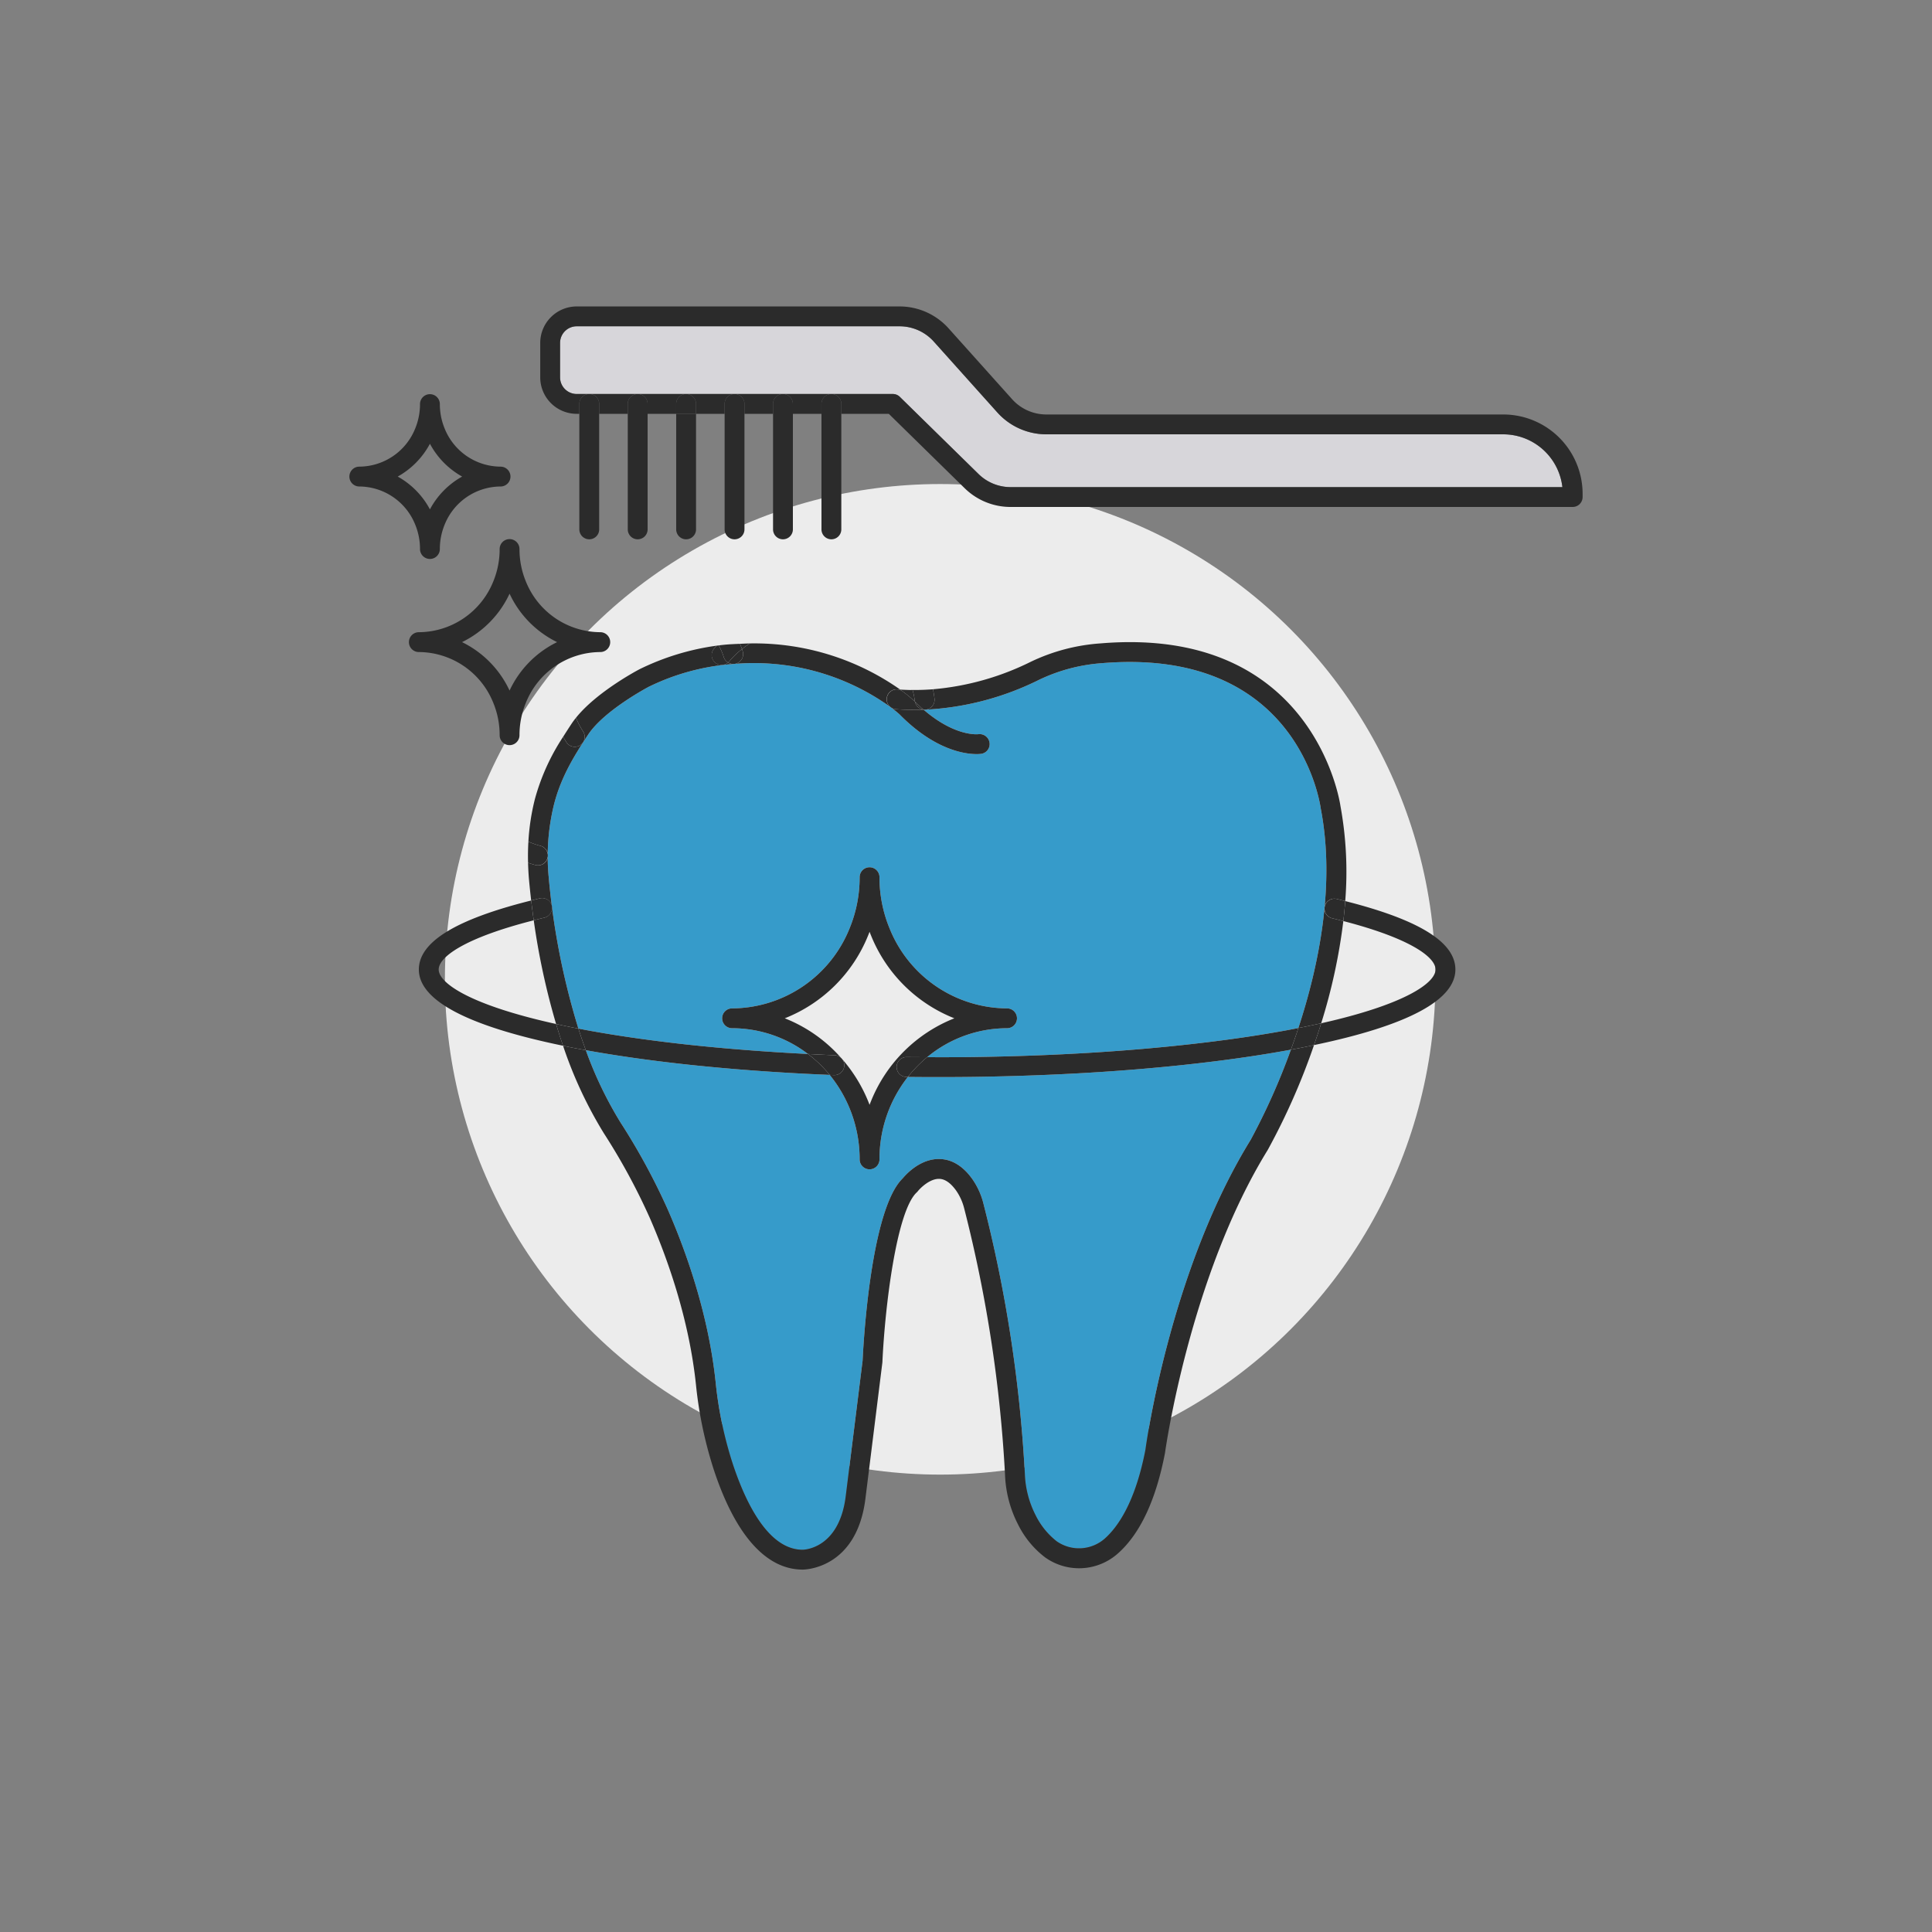
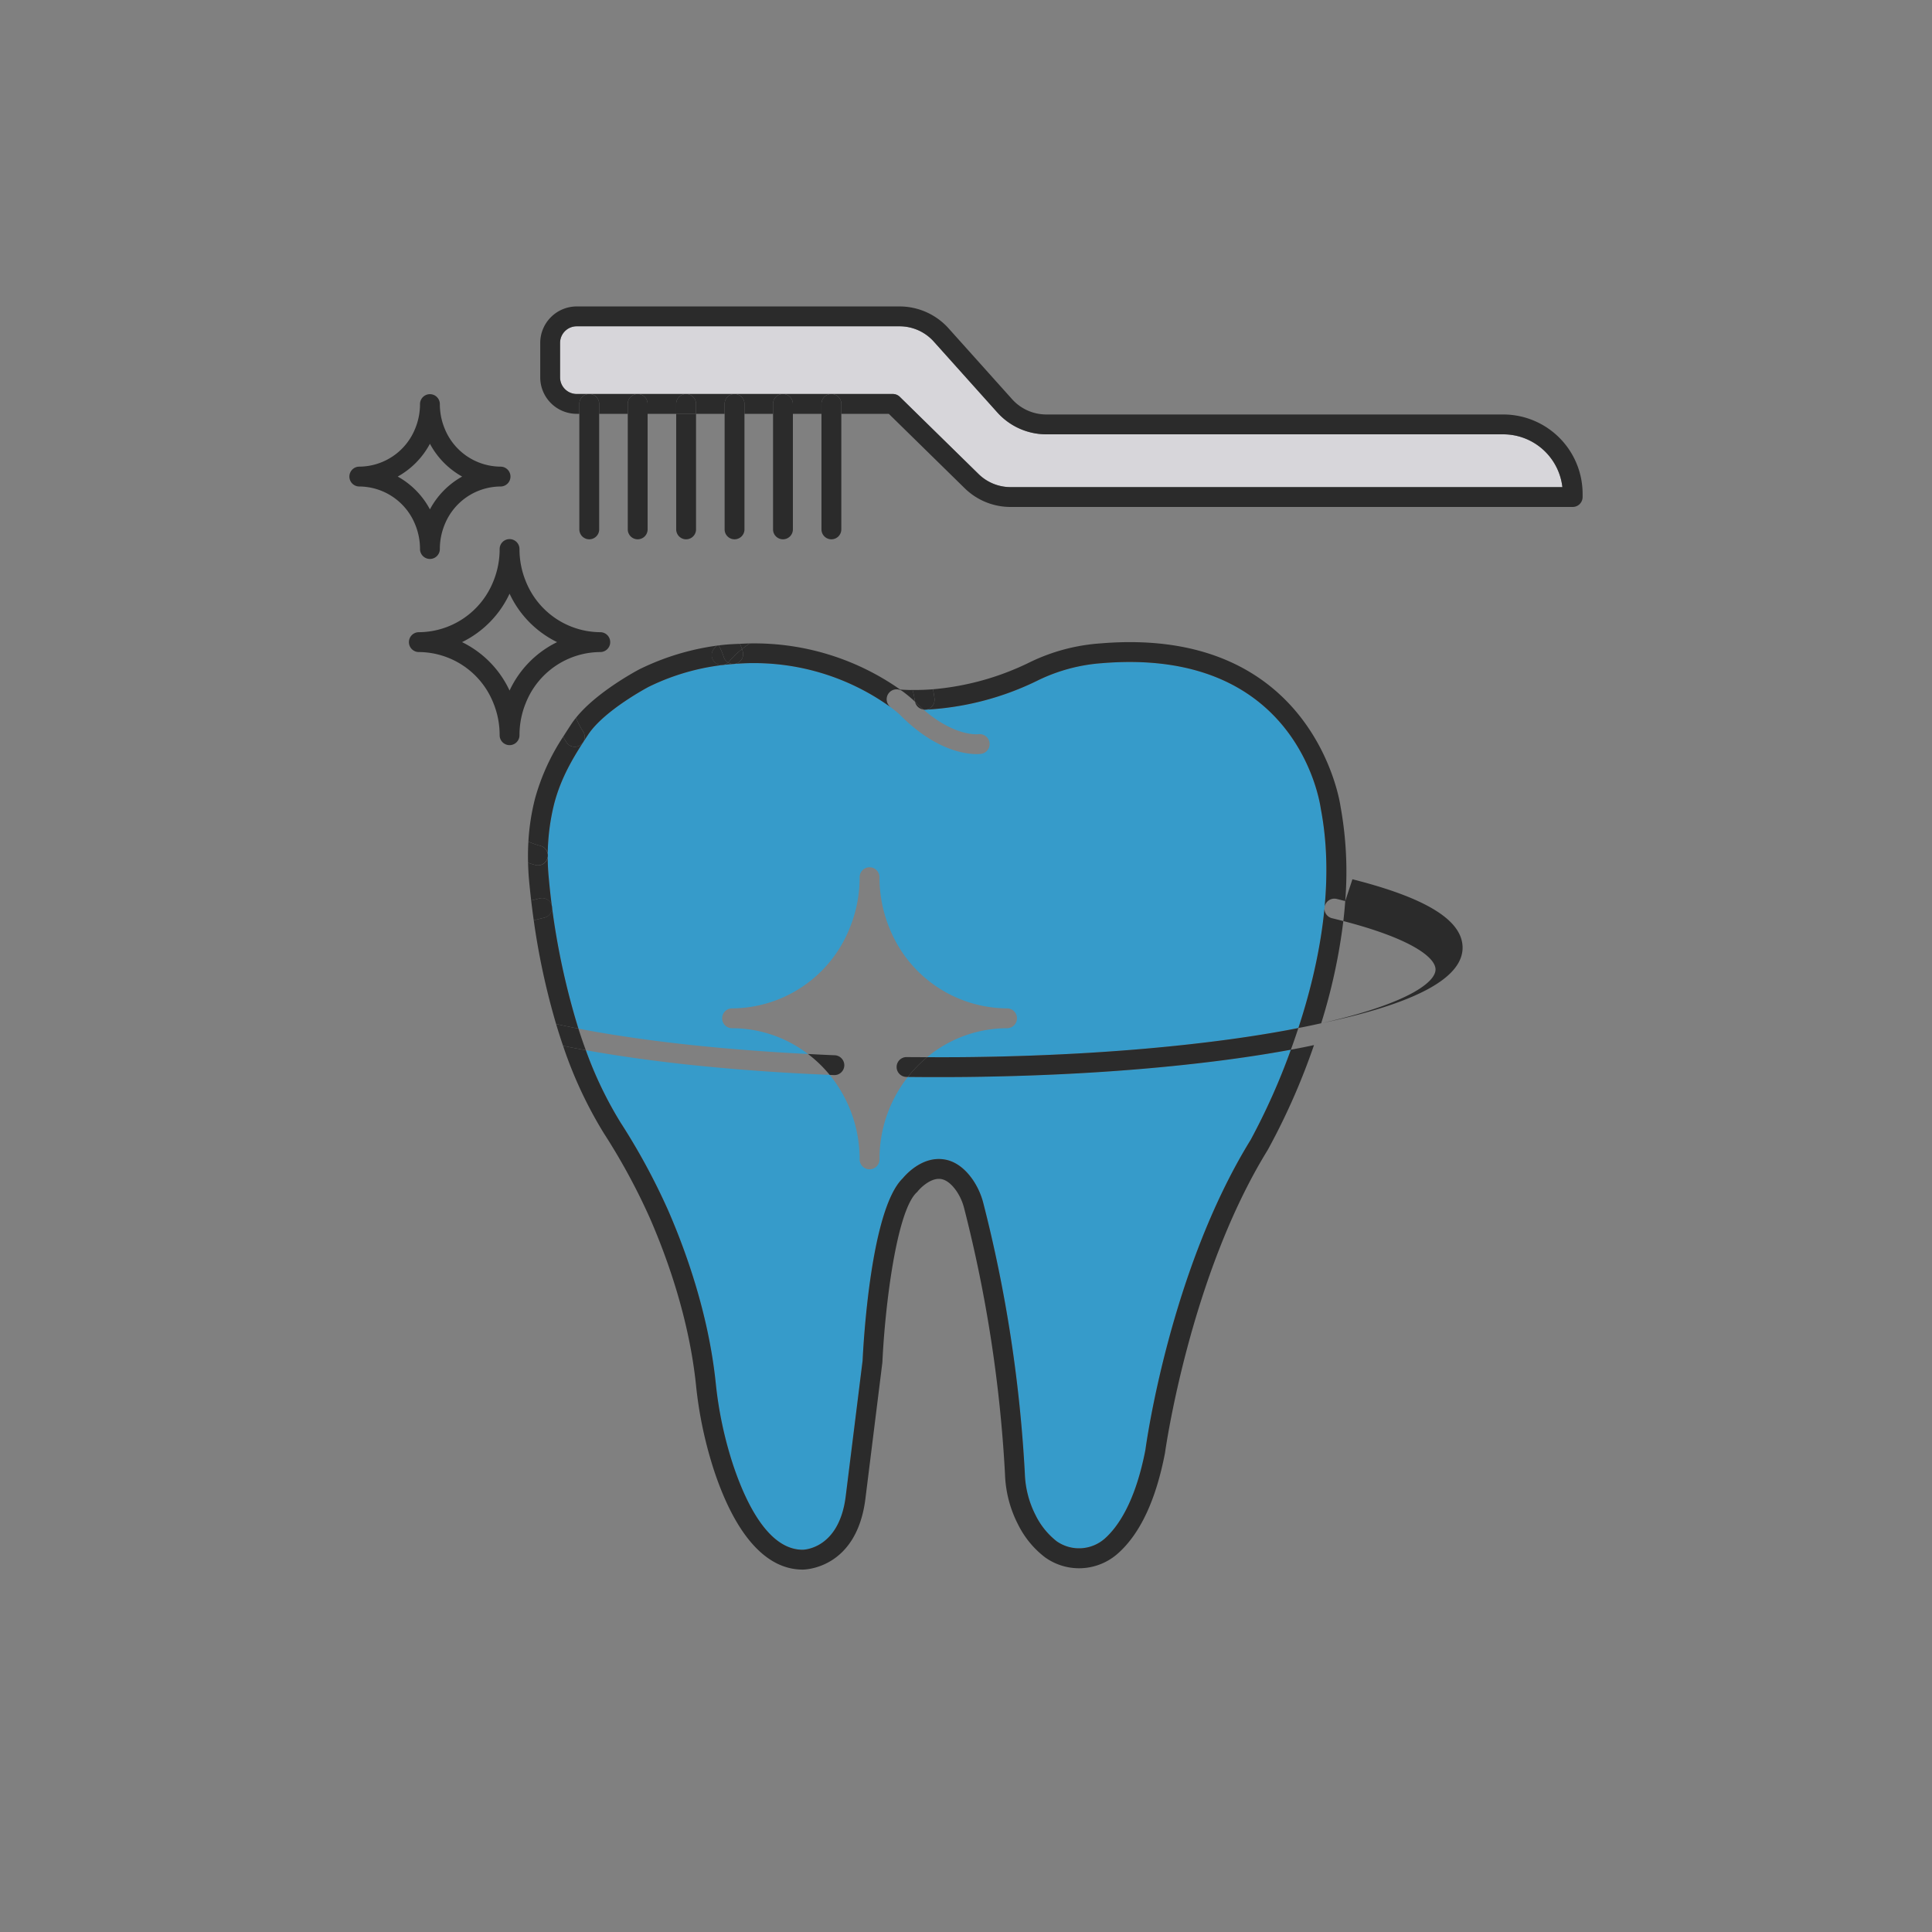
<svg xmlns="http://www.w3.org/2000/svg" viewBox="0 0 500 500">
  <rect x="0" y="0" width="500" height="500" fill="#808080" stroke="none" />
  <g data-name="Layer 2">
    <g data-name="Layer 1">
-       <circle cx="243.321" cy="253.448" r="128.18" style="fill:#ececec" />
      <path d="M341.837 209.39c-.253-1.861-6.169-41.993-56.762-37.753a45.1 45.1 0 0 0-16.193 4.314 74.3 74.3 0 0 1-29.573 7.72h-.017c-.086.003-.172 0-.259.002 8.083 6.962 13.914 6.364 14.181 6.333a2.59 2.59 0 0 1 2.88 2.193 2.55 2.55 0 0 1-2.136 2.889 8.4 8.4 0 0 1-1.222.072c-2.944 0-10.814-.994-19.952-10.294-.003 0-.808-.74-2.262-1.828a60.55 60.55 0 0 0-40.654-11.2 59.2 59.2 0 0 0-21.972 5.905c-.068.037-11.552 6.084-15.712 12.421-3.052 4.65-6.851 10.438-8.77 17.884a56.3 56.3 0 0 0-1.4 19.068 190 190 0 0 0 7.675 39.077c1.166.227 2.329.457 3.533.67 7.4 1.32 15.607 2.481 24.396 3.448 10.129 1.1 20.7 1.915 31.486 2.46a32.37 32.37 0 0 0-19.644-6.667 2.568 2.568 0 0 1 0-5.136 32.97 32.97 0 0 0 30.412-20.713 34.6 34.6 0 0 0 2.603-13.234 2.568 2.568 0 1 1 5.136 0 34.55 34.55 0 0 0 2.603 13.234 32.97 32.97 0 0 0 30.412 20.713 2.568 2.568 0 1 1 0 5.136 32.4 32.4 0 0 0-20.688 7.497c4.054.017 8.12.013 12.106-.046 20.478-.285 39.74-1.447 57.256-3.456 8.377-.953 16.209-2.093 23.279-3.387 1.18-.212 2.308-.44 3.442-.664 5.326-16.23 9.572-37.085 5.816-56.657" style="fill:#369bca" />
      <path d="M177.566 101.964h53.504a2.57 2.57 0 0 1 1.798.734l20.369 19.968a11.82 11.82 0 0 0 8.32 3.4h142.788a15.416 15.416 0 0 0-15.298-13.664H270.784a17.04 17.04 0 0 1-12.674-5.658l-16.45-18.348a11.9 11.9 0 0 0-8.848-3.952h-83.565a4.306 4.306 0 0 0-4.3 4.301v8.918a4.306 4.306 0 0 0 4.3 4.3z" style="fill:#d7d6da" />
      <path d="M309.883 275.201c-17.683 2.028-37.119 3.203-57.766 3.49-3.157.046-6.363.061-9.584.061-2.536 0-5.069-.015-7.577-.043a34.32 34.32 0 0 0-7.345 21.341 2.568 2.568 0 0 1-5.136 0 34.6 34.6 0 0 0-2.603-13.233 34.2 34.2 0 0 0-5.152-8.639c-12.927-.527-25.595-1.45-37.66-2.76-8.907-.981-17.227-2.158-24.735-3.5-.244-.042-.473-.091-.717-.135a100.5 100.5 0 0 0 8.994 18.734 168.5 168.5 0 0 1 12.248 22.573c4.62 10.577 10.52 26.936 12.378 44.796a101 101 0 0 0 4.456 21.098c3.347 10.074 9.197 22.09 18.051 22.09.373-.005 9.384-.274 11.12-13.706l4.384-35.22c.21-4.458 2.101-39.158 10.377-47.186.818-.99 4.541-5.142 9.576-5.009 3.21.078 6.062 1.84 8.478 5.238a19.2 19.2 0 0 1 2.829 6.24 359 359 0 0 1 10.73 69.917 25.45 25.45 0 0 0 2.805 10.826 19.5 19.5 0 0 0 5.42 6.693 10.08 10.08 0 0 0 12.44-.664c3.365-2.98 7.924-9.394 10.548-23.046.231-1.747 6.456-46.506 27.23-80.17a171 171 0 0 0 10.406-23.33l-.584.109c-7.175 1.313-15.122 2.47-23.611 3.435" style="fill:#369bca" />
-       <path d="M252.736 195.16a8.4 8.4 0 0 0 1.222-.072 2.55 2.55 0 0 0 2.136-2.89 2.59 2.59 0 0 0-2.88-2.192c-.267.031-6.098.63-14.18-6.333-1.252.042-2.502.06-3.749.03a84 84 0 0 1-3.4-.159 2.57 2.57 0 0 1-1.363-.506c1.454 1.088 2.259 1.828 2.262 1.828 9.138 9.3 17.008 10.294 19.952 10.294" style="fill:#2b2b2b" />
      <path d="M142.784 234.401a2.567 2.567 0 0 1-1.906 3.092 170 170 0 0 0-2.747.682 185.4 185.4 0 0 0 5.786 26.833c1.375.303 2.79.605 4.275.901.486.1 1.003.187 1.497.284a190 190 0 0 1-7.676-39.077 56.3 56.3 0 0 1 1.4-19.068c1.92-7.446 5.719-13.234 8.77-17.884 4.16-6.337 15.644-12.384 15.713-12.42a59.2 59.2 0 0 1 21.972-5.907 60.55 60.55 0 0 1 40.654 11.201 2.568 2.568 0 1 1 3.078-4.111 34 34 0 0 1 2.774 2.269c.151.153.296.281.446.43a2 2 0 0 1-.074-.245 17.6 17.6 0 0 0-.572-2.819c-.25-.003-.503.013-.753.006a85 85 0 0 1-2.446-.1 65.53 65.53 0 0 0-38.927-11.948q-1.053.69-2.022 1.47c.058.171.119.327.176.509a2.557 2.557 0 0 1-3.769 2.963 2.567 2.567 0 0 1-3.523-3.727c.18-.218.378-.425.567-.637a65.3 65.3 0 0 0-19.91 6.068c-.482.251-11.076 5.83-16.509 12.595a21.8 21.8 0 0 0 1.848 3.549 2.568 2.568 0 1 1-4.309 2.795 27 27 0 0 1-.855-1.43 56 56 0 0 0-7.302 16.092 58 58 0 0 0-1.693 11.042 20 20 0 0 0 3.099 1.092 2.568 2.568 0 1 1-1.293 4.97 25 25 0 0 1-1.891-.58c.038 1.415.107 2.841.235 4.283.15 1.663.342 3.513.57 5.474.739-.185 1.46-.37 2.226-.552a2.566 2.566 0 0 1 3.09 1.905M334.078 271.657a171 171 0 0 1-10.407 23.33c-20.773 33.664-26.998 78.423-27.23 80.17-2.623 13.652-7.182 20.065-10.548 23.046a10.08 10.08 0 0 1-12.439.664 19.5 19.5 0 0 1-5.42-6.693 25.45 25.45 0 0 1-2.805-10.826 359 359 0 0 0-10.73-69.917 19.2 19.2 0 0 0-2.829-6.24c-2.416-3.398-5.268-5.16-8.478-5.238-5.035-.133-8.758 4.02-9.576 5.01-8.276 8.027-10.167 42.727-10.377 47.186l-4.385 35.219c-1.735 13.432-10.746 13.7-11.119 13.706-8.854 0-14.704-12.016-18.051-22.09a101 101 0 0 1-4.456-21.098c-1.858-17.86-7.757-34.22-12.378-44.796a168.5 168.5 0 0 0-12.248-22.573 100.5 100.5 0 0 1-8.994-18.734c-1.504-.27-3-.546-4.435-.84-.5-.1-.965-.205-1.456-.307a109.5 109.5 0 0 0 10.537 22.616 163.6 163.6 0 0 1 11.889 21.892c4.476 10.245 10.187 26.069 11.978 43.276a106 106 0 0 0 4.687 22.177c5.567 16.757 13.495 25.613 22.927 25.613.566 0 13.89-.208 16.214-18.195l4.399-35.33a3 3 0 0 0 .017-.199c.665-14.411 3.665-39.071 8.882-43.89a2.5 2.5 0 0 0 .276-.298c.662-.841 3.068-3.211 5.458-3.211h.087c1.503.037 2.989 1.073 4.412 3.075a14.1 14.1 0 0 1 2.055 4.588 353.4 353.4 0 0 1 10.563 68.837 30.5 30.5 0 0 0 3.39 12.978 24.2 24.2 0 0 0 6.921 8.436 15.11 15.11 0 0 0 18.892-.956c5.759-5.099 9.858-13.82 12.207-26.06.061-.452 6.345-45.586 26.575-78.37a173.5 173.5 0 0 0 11.98-27.147c-.512.107-.997.217-1.52.323-1.436.3-2.938.588-4.465.866M239.576 183.657a3 3 0 0 1-.267.014 74.3 74.3 0 0 0 29.573-7.72 45.1 45.1 0 0 1 16.193-4.314c50.593-4.24 56.51 35.892 56.762 37.754 3.755 19.572-.49 40.426-5.816 56.657.491-.098 1.01-.188 1.49-.288 1.532-.309 3-.623 4.414-.94a148 148 0 0 0 5.729-26.449 166 166 0 0 0-2.893-.727 2.568 2.568 0 1 1 1.198-4.994c.753.18 1.462.366 2.186.549a94.5 94.5 0 0 0-1.24-24.622c-.06-.466-6.672-46.727-62.127-42.065a49.5 49.5 0 0 0-18.127 4.813 70.3 70.3 0 0 1-25.202 7.056 23 23 0 0 1 .402 2.445 2.57 2.57 0 0 1-2.275 2.83M239.292 183.67a2.4 2.4 0 0 1-.333-.061l.074.064c.087-.003.173.001.259-.002" style="fill:#2b2b2b" />
-       <path d="M235.285 183.702a65 65 0 0 0 3.748-.029l-.074-.064a2.52 2.52 0 0 1-2.14-1.983c-.15-.149-.294-.277-.445-.43a34 34 0 0 0-2.774-2.27 2.568 2.568 0 1 0-1.715 4.618c1.147.08 2.276.127 3.4.158M113.534 250.908c0-3.193 6.547-8.14 24.597-12.733q-.381-2.692-.663-5.127c-19.534 4.884-29.07 10.732-29.07 17.86 0 7.991 12.578 14.625 37.32 19.728a146 146 0 0 1-1.801-5.628c-22.316-4.921-30.383-10.592-30.383-14.1M217.698 273.809c.076.086.158.167.234.254a3 3 0 0 0-.234-.254M177.06 275.417c12.065 1.311 24.733 2.234 37.66 2.761a33.3 33.3 0 0 0-5.616-5.407c-10.786-.545-21.357-1.36-31.486-2.46-8.79-.967-16.995-2.127-24.396-3.449-1.204-.212-2.367-.442-3.533-.67q.891 2.795 1.92 5.59c.243.045.472.094.716.137 7.508 1.34 15.828 2.518 24.734 3.498" style="fill:#2b2b2b" />
-       <path d="M140.878 237.493a2.568 2.568 0 1 0-1.185-4.997c-.766.181-1.487.367-2.225.552q.284 2.436.663 5.127c.896-.228 1.793-.456 2.747-.682M151.608 271.783q-1.025-2.79-1.92-5.59c-.493-.097-1.01-.184-1.496-.284-1.484-.296-2.9-.598-4.275-.9.56 1.872 1.154 3.749 1.8 5.627.491.102.956.206 1.456.306 1.435.295 2.93.57 4.435.84M309.3 270.099c-17.515 2.009-36.778 3.172-57.256 3.457-3.986.058-8.052.062-12.106.045a33.4 33.4 0 0 0-4.982 5.108c2.508.028 5.042.044 7.578.044 3.22 0 6.426-.015 9.583-.061 20.647-.288 40.083-1.462 57.766-3.49 8.49-.967 16.436-2.123 23.611-3.436.197-.035.388-.073.584-.109q.984-2.697 1.943-5.61c-1.134.226-2.262.453-3.442.665-7.07 1.294-14.902 2.434-23.28 3.387M348.145 233.199q-.188 2.603-.491 5.172c17.51 4.534 23.862 9.397 23.862 12.537 0 3.459-7.852 9.047-29.59 13.913a177 177 0 0 1-1.863 5.647c24.26-5.065 36.59-11.64 36.59-19.56 0-7.063-9.352-12.863-28.508-17.709" style="fill:#2b2b2b" />
-       <path d="M342.863 234.548a2.57 2.57 0 0 0 1.898 3.096c1.004.241 1.954.484 2.893.727q.3-2.569.491-5.172c-.724-.183-1.433-.368-2.186-.549a2.57 2.57 0 0 0-3.096 1.898M337.51 265.76c-.48.1-.998.19-1.489.288q-.955 2.911-1.943 5.61c1.527-.279 3.03-.568 4.465-.867.523-.106 1.008-.216 1.52-.323a177 177 0 0 0 1.862-5.647q-2.118.474-4.414.94M217.698 273.809a38 38 0 0 0-14.6-10.273 38.53 38.53 0 0 0 21.522-21.323q.22-.531.423-1.068.203.536.423 1.068a38.53 38.53 0 0 0 21.523 21.323 38.53 38.53 0 0 0-21.523 21.323q-.22.532-.423 1.068-.204-.536-.423-1.068a39.2 39.2 0 0 0-6.689-10.796 2.556 2.556 0 0 1-1.992 4.17l-.1-.002c-.376-.015-.745-.038-1.12-.053a34.2 34.2 0 0 1 5.153 8.639 34.6 34.6 0 0 1 2.603 13.233 2.568 2.568 0 0 0 5.136 0 34.32 34.32 0 0 1 7.345-21.341q-.179-.002-.358-.002a2.568 2.568 0 0 1 .03-5.136h.03c1.746.02 3.516.022 5.28.03a32.4 32.4 0 0 1 20.688-7.497 2.568 2.568 0 1 0 0-5.136 32.97 32.97 0 0 1-30.412-20.713 34.55 34.55 0 0 1-2.603-13.234 2.568 2.568 0 1 0-5.136 0 34.6 34.6 0 0 1-2.603 13.234 32.97 32.97 0 0 1-30.412 20.713 2.568 2.568 0 0 0 0 5.136 32.37 32.37 0 0 1 19.644 6.667c2.306.117 4.609.237 6.933.327a2.55 2.55 0 0 1 1.66.71" style="fill:#2b2b2b" />
+       <path d="M140.878 237.493a2.568 2.568 0 1 0-1.185-4.997c-.766.181-1.487.367-2.225.552q.284 2.436.663 5.127c.896-.228 1.793-.456 2.747-.682M151.608 271.783q-1.025-2.79-1.92-5.59c-.493-.097-1.01-.184-1.496-.284-1.484-.296-2.9-.598-4.275-.9.56 1.872 1.154 3.749 1.8 5.627.491.102.956.206 1.456.306 1.435.295 2.93.57 4.435.84M309.3 270.099c-17.515 2.009-36.778 3.172-57.256 3.457-3.986.058-8.052.062-12.106.045a33.4 33.4 0 0 0-4.982 5.108c2.508.028 5.042.044 7.578.044 3.22 0 6.426-.015 9.583-.061 20.647-.288 40.083-1.462 57.766-3.49 8.49-.967 16.436-2.123 23.611-3.436.197-.035.388-.073.584-.109q.984-2.697 1.943-5.61c-1.134.226-2.262.453-3.442.665-7.07 1.294-14.902 2.434-23.28 3.387M348.145 233.199q-.188 2.603-.491 5.172c17.51 4.534 23.862 9.397 23.862 12.537 0 3.459-7.852 9.047-29.59 13.913c24.26-5.065 36.59-11.64 36.59-19.56 0-7.063-9.352-12.863-28.508-17.709" style="fill:#2b2b2b" />
      <path d="M214.72 278.178c.374.015.743.038 1.118.053l.101.002a2.556 2.556 0 0 0 1.993-4.17c-.076-.087-.158-.168-.234-.254a2.55 2.55 0 0 0-1.66-.71c-2.325-.091-4.628-.211-6.934-.328a33.3 33.3 0 0 1 5.616 5.407M234.627 273.57a2.568 2.568 0 0 0-.029 5.137c.118 0 .24 0 .358.002a33.4 33.4 0 0 1 4.982-5.108c-1.764-.008-3.534-.01-5.28-.03ZM202.631 101.964H190.1a2.57 2.57 0 0 1 2.568 2.568v2.568h7.396v-2.568a2.57 2.57 0 0 1 2.568-2.568M177.566 101.964h-12.532a2.57 2.57 0 0 1 2.568 2.568v2.568h7.396v-2.568a2.57 2.57 0 0 1 2.568-2.568M165.034 101.964H152.5a2.57 2.57 0 0 1 2.568 2.568v2.568h7.397v-2.568a2.57 2.57 0 0 1 2.568-2.568" style="fill:#2b2b2b" />
      <path d="M389.047 107.266H270.784a11.9 11.9 0 0 1-8.85-3.951l-16.45-18.347a17.04 17.04 0 0 0-12.672-5.66h-83.565a9.447 9.447 0 0 0-9.436 9.437v8.918a9.447 9.447 0 0 0 9.436 9.437h.686v-2.568a2.57 2.57 0 0 1 2.568-2.568h-3.254a4.306 4.306 0 0 1-4.3-4.301v-8.918a4.306 4.306 0 0 1 4.3-4.3h83.565a11.9 11.9 0 0 1 8.849 3.95l16.45 18.349a17.04 17.04 0 0 0 12.673 5.658h118.263a15.416 15.416 0 0 1 15.298 13.663H261.557a11.82 11.82 0 0 1-8.32-3.399l-20.368-19.968a2.57 2.57 0 0 0-1.799-.734h-15.906a2.57 2.57 0 0 1 2.568 2.568v2.568h12.29l19.619 19.234a16.93 16.93 0 0 0 11.916 4.867H407.01a2.57 2.57 0 0 0 2.568-2.568v-.837a20.554 20.554 0 0 0-20.53-20.53" style="fill:#2b2b2b" />
      <path d="M190.1 101.964h-12.534a2.57 2.57 0 0 1 2.568 2.568v2.568h7.397v-2.568a2.57 2.57 0 0 1 2.568-2.568M215.164 101.964H202.63a2.57 2.57 0 0 1 2.568 2.568v2.568h7.397v-2.568a2.57 2.57 0 0 1 2.568-2.568M149.933 137.003a2.568 2.568 0 0 0 5.136 0V107.1h-5.136ZM152.5 101.964a2.57 2.57 0 0 0-2.567 2.568v2.568h5.136v-2.568a2.57 2.57 0 0 0-2.568-2.568M162.466 137.003a2.568 2.568 0 1 0 5.136 0V107.1h-5.136ZM165.034 101.964a2.57 2.57 0 0 0-2.568 2.568v2.568h5.136v-2.568a2.57 2.57 0 0 0-2.568-2.568M174.998 137.003a2.568 2.568 0 0 0 5.136 0V107.1h-5.136Z" style="fill:#2b2b2b" />
      <path d="M177.566 101.964a2.57 2.57 0 0 0-2.568 2.568v2.568h5.136v-2.568a2.57 2.57 0 0 0-2.568-2.568M187.531 137.003a2.568 2.568 0 1 0 5.136 0V107.1h-5.136ZM190.1 101.964a2.57 2.57 0 0 0-2.569 2.568v2.568h5.136v-2.568a2.57 2.57 0 0 0-2.568-2.568M200.063 137.003a2.568 2.568 0 0 0 5.136 0V107.1h-5.136ZM202.631 101.964a2.57 2.57 0 0 0-2.568 2.568v2.568h5.136v-2.568a2.57 2.57 0 0 0-2.568-2.568M212.596 137.003a2.568 2.568 0 0 0 5.136 0V107.1h-5.136ZM215.164 101.964a2.57 2.57 0 0 0-2.568 2.568v2.568h5.135v-2.568a2.57 2.57 0 0 0-2.567-2.568M239.309 183.67h-.017l.003.002Z" style="fill:#2b2b2b" />
      <path d="M236.746 181.381a2 2 0 0 0 .074.245c.73.722 1.442 1.378 2.14 1.983a2.4 2.4 0 0 0 .332.062h.017a3 3 0 0 0 .267-.015 2.57 2.57 0 0 0 2.275-2.83 23 23 0 0 0-.402-2.445 59 59 0 0 1-5.275.181 17.6 17.6 0 0 1 .572 2.82M191.505 166.618q.267.628.52 1.371.97-.78 2.023-1.469c-.833.01-1.689.056-2.543.098M187.305 170.048a15 15 0 0 0-.67-1.77 22 22 0 0 0-.605-1.254l-.553.074c-.189.212-.387.419-.567.637a2.566 2.566 0 0 0 3.523 3.727 2.55 2.55 0 0 1-1.128-1.414" style="fill:#2b2b2b" />
      <path d="M238.96 183.609a43 43 0 0 1-2.14-1.983 2.52 2.52 0 0 0 2.14 1.983M145.742 190.676c.273.483.552.962.855 1.43a2.568 2.568 0 0 0 4.309-2.796 21.8 21.8 0 0 1-1.848-3.55 21 21 0 0 0-1.167 1.585 208 208 0 0 0-2.149 3.33M188.75 171.15a2.6 2.6 0 0 1-.317.312 2.557 2.557 0 0 0 3.77-2.963c-.058-.182-.119-.338-.177-.51-.445.358-.897.709-1.312 1.095a19 19 0 0 0-1.963 2.066" style="fill:#2b2b2b" />
      <path d="M189.6 166.71c-.154.004-1.467.05-3.57.314q.321.614.605 1.255a15 15 0 0 1 .67 1.77 2.55 2.55 0 0 0 1.128 1.413 2.6 2.6 0 0 0 .318-.312 19 19 0 0 1 1.963-2.066c.415-.386.867-.737 1.312-1.095q-.254-.744-.52-1.37c-.636.03-1.258.041-1.905.09M139.201 223.955a2.568 2.568 0 0 0 .645-5.054 20 20 0 0 1-3.099-1.092q-.159 2.703-.085 5.481c.62.215 1.248.414 1.891.581a2.6 2.6 0 0 0 .648.084M131.876 192.843a2.57 2.57 0 0 1-2.568-2.568 21.9 21.9 0 0 0-1.651-8.4 20.88 20.88 0 0 0-19.259-13.126 2.568 2.568 0 0 1 0-5.136 20.88 20.88 0 0 0 19.259-13.125 21.9 21.9 0 0 0 1.651-8.399 2.568 2.568 0 0 1 5.136 0 21.9 21.9 0 0 0 1.652 8.399 20.88 20.88 0 0 0 19.258 13.125 2.568 2.568 0 0 1 0 5.136 20.88 20.88 0 0 0-19.258 13.126 21.9 21.9 0 0 0-1.652 8.4 2.57 2.57 0 0 1-2.568 2.568m-12.3-26.662a26.3 26.3 0 0 1 12.3 12.537 26.3 26.3 0 0 1 12.3-12.537 26.3 26.3 0 0 1-12.3-12.535 26.3 26.3 0 0 1-12.3 12.535M111.265 144.657a2.57 2.57 0 0 1-2.568-2.568 16.5 16.5 0 0 0-1.242-6.322 15.69 15.69 0 0 0-14.465-9.864 2.568 2.568 0 0 1 0-5.136 15.69 15.69 0 0 0 14.465-9.865 16.5 16.5 0 0 0 1.242-6.321 2.568 2.568 0 0 1 5.136 0 16.5 16.5 0 0 0 1.243 6.321 15.69 15.69 0 0 0 14.465 9.865 2.568 2.568 0 0 1 0 5.136 15.69 15.69 0 0 0-14.465 9.864 16.5 16.5 0 0 0-1.243 6.322 2.57 2.57 0 0 1-2.568 2.568m-8.339-21.322a21.04 21.04 0 0 1 8.34 8.49 21.03 21.03 0 0 1 8.338-8.49 21.04 21.04 0 0 1-8.339-8.49 21.04 21.04 0 0 1-8.339 8.49" style="fill:#2b2b2b" />
      <path d="M0 0h500v500H0z" style="fill:none" />
    </g>
  </g>
</svg>